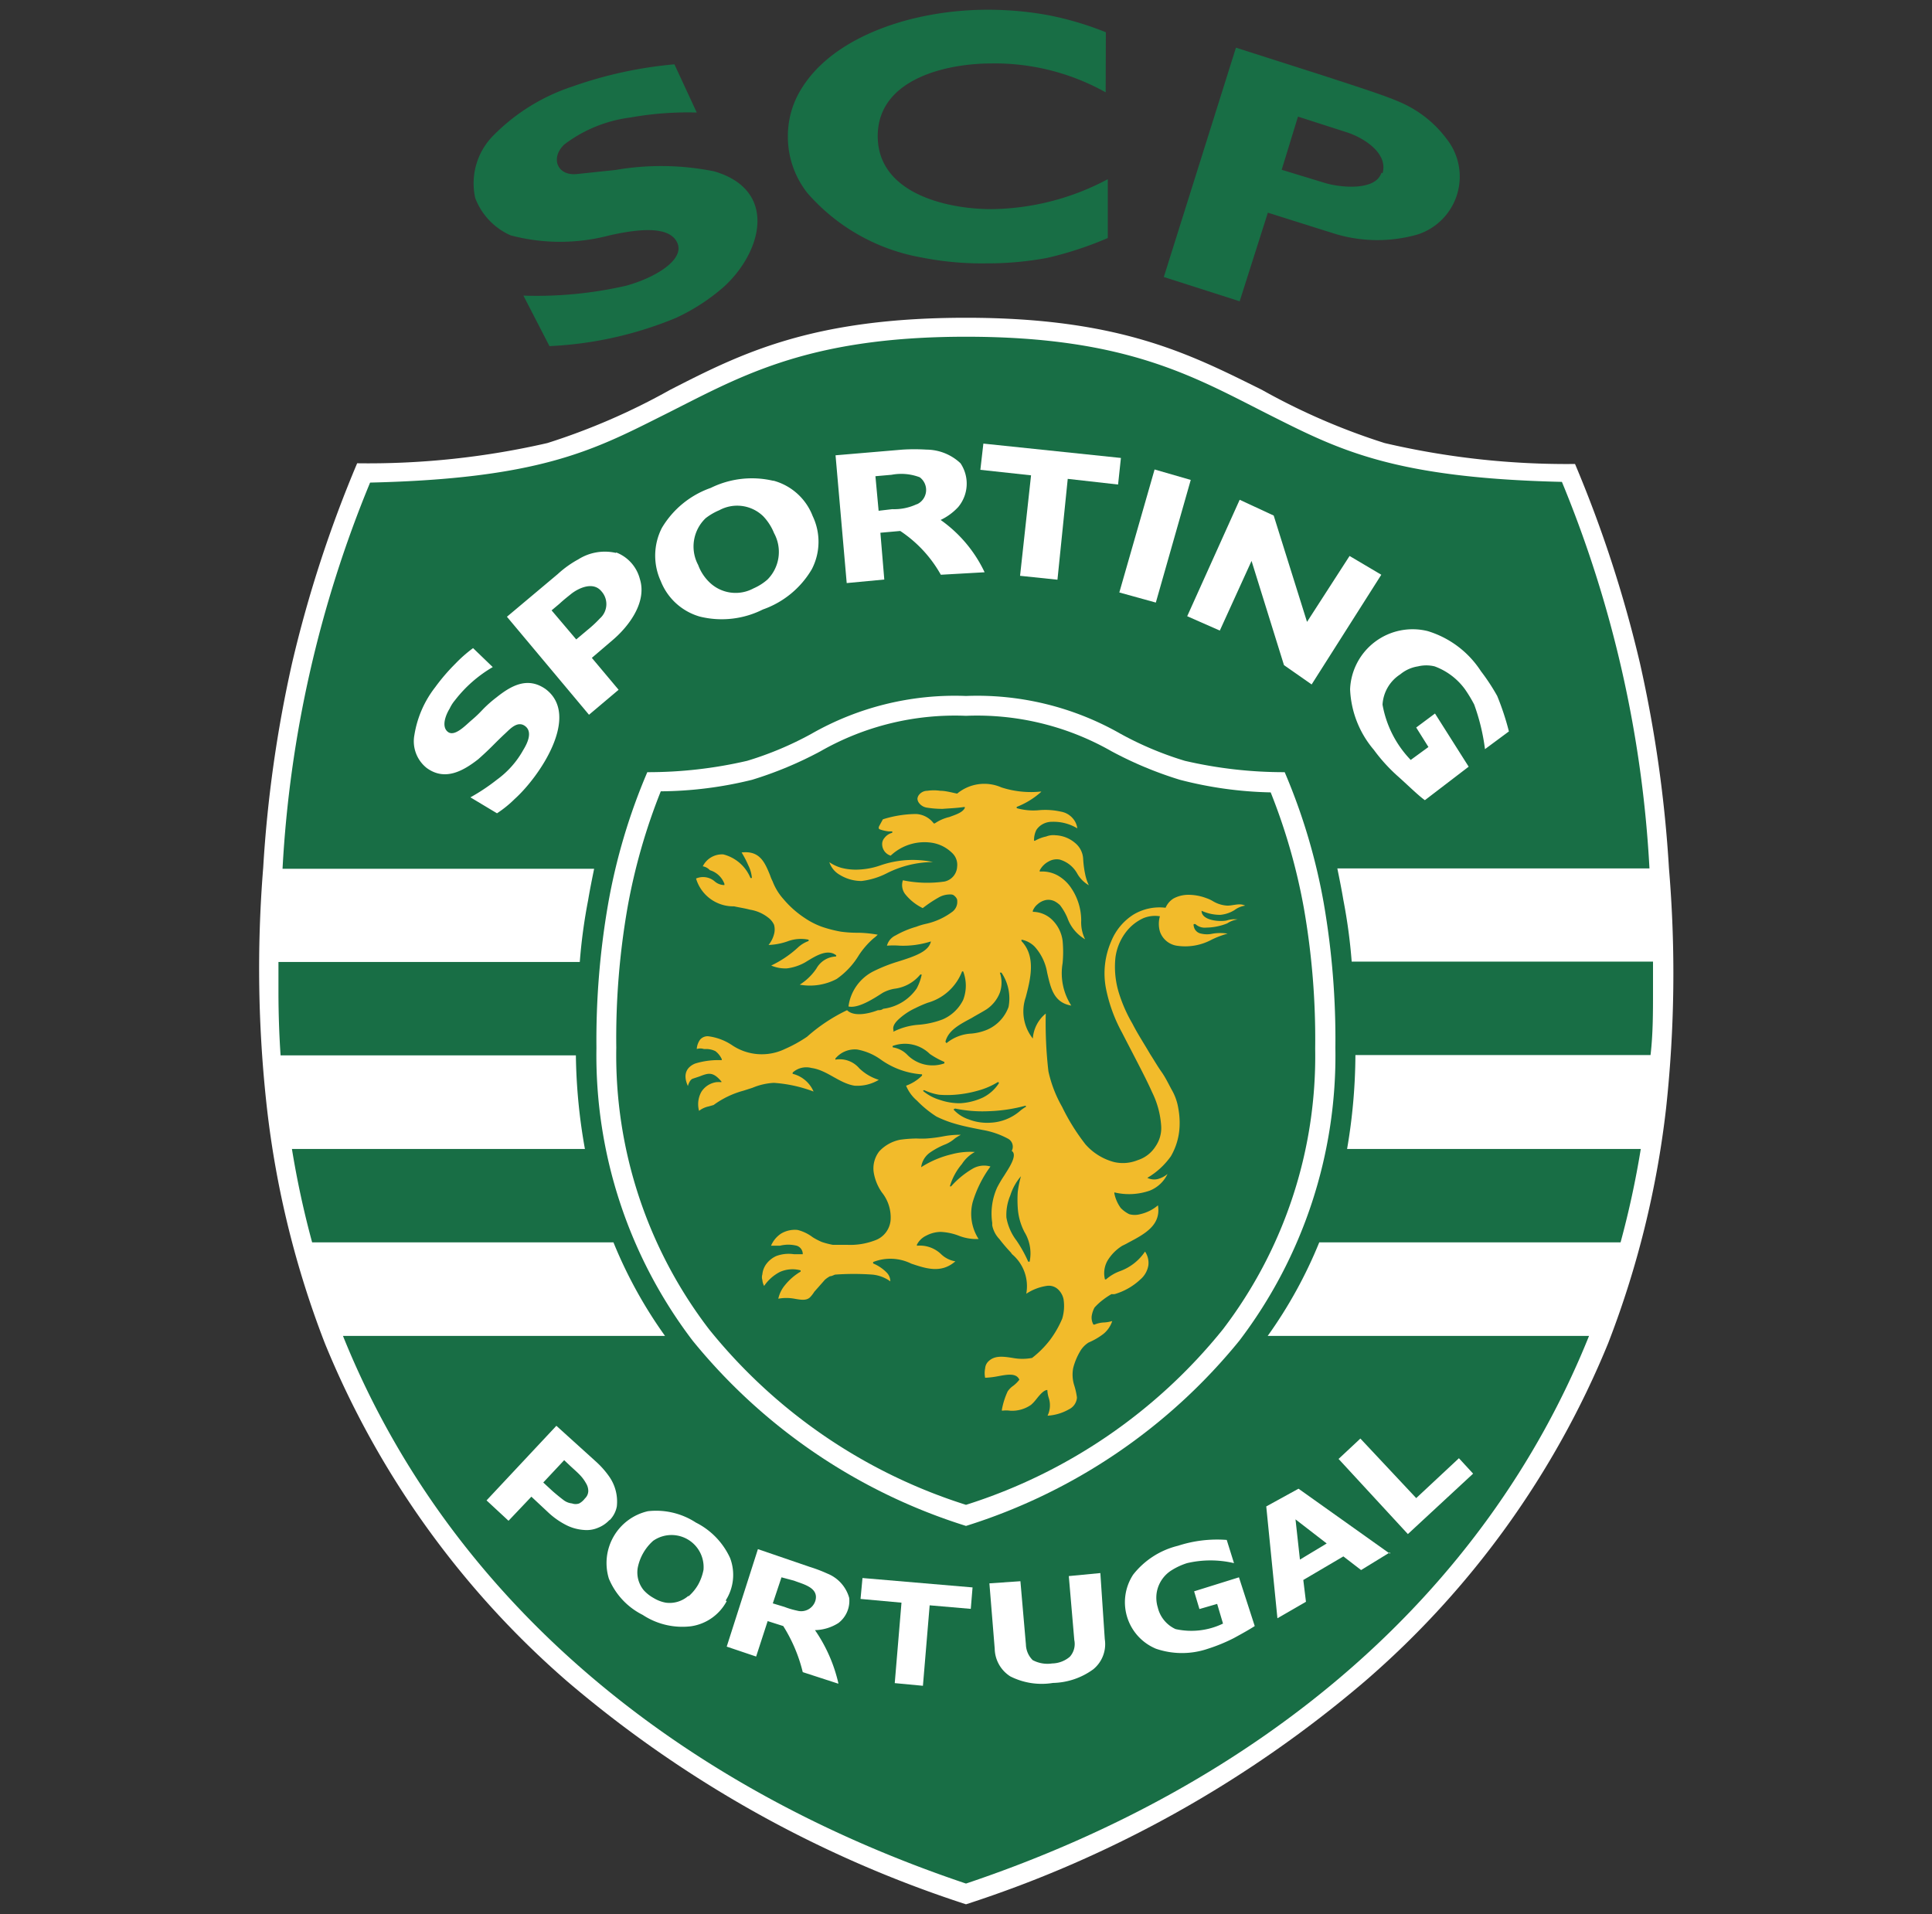
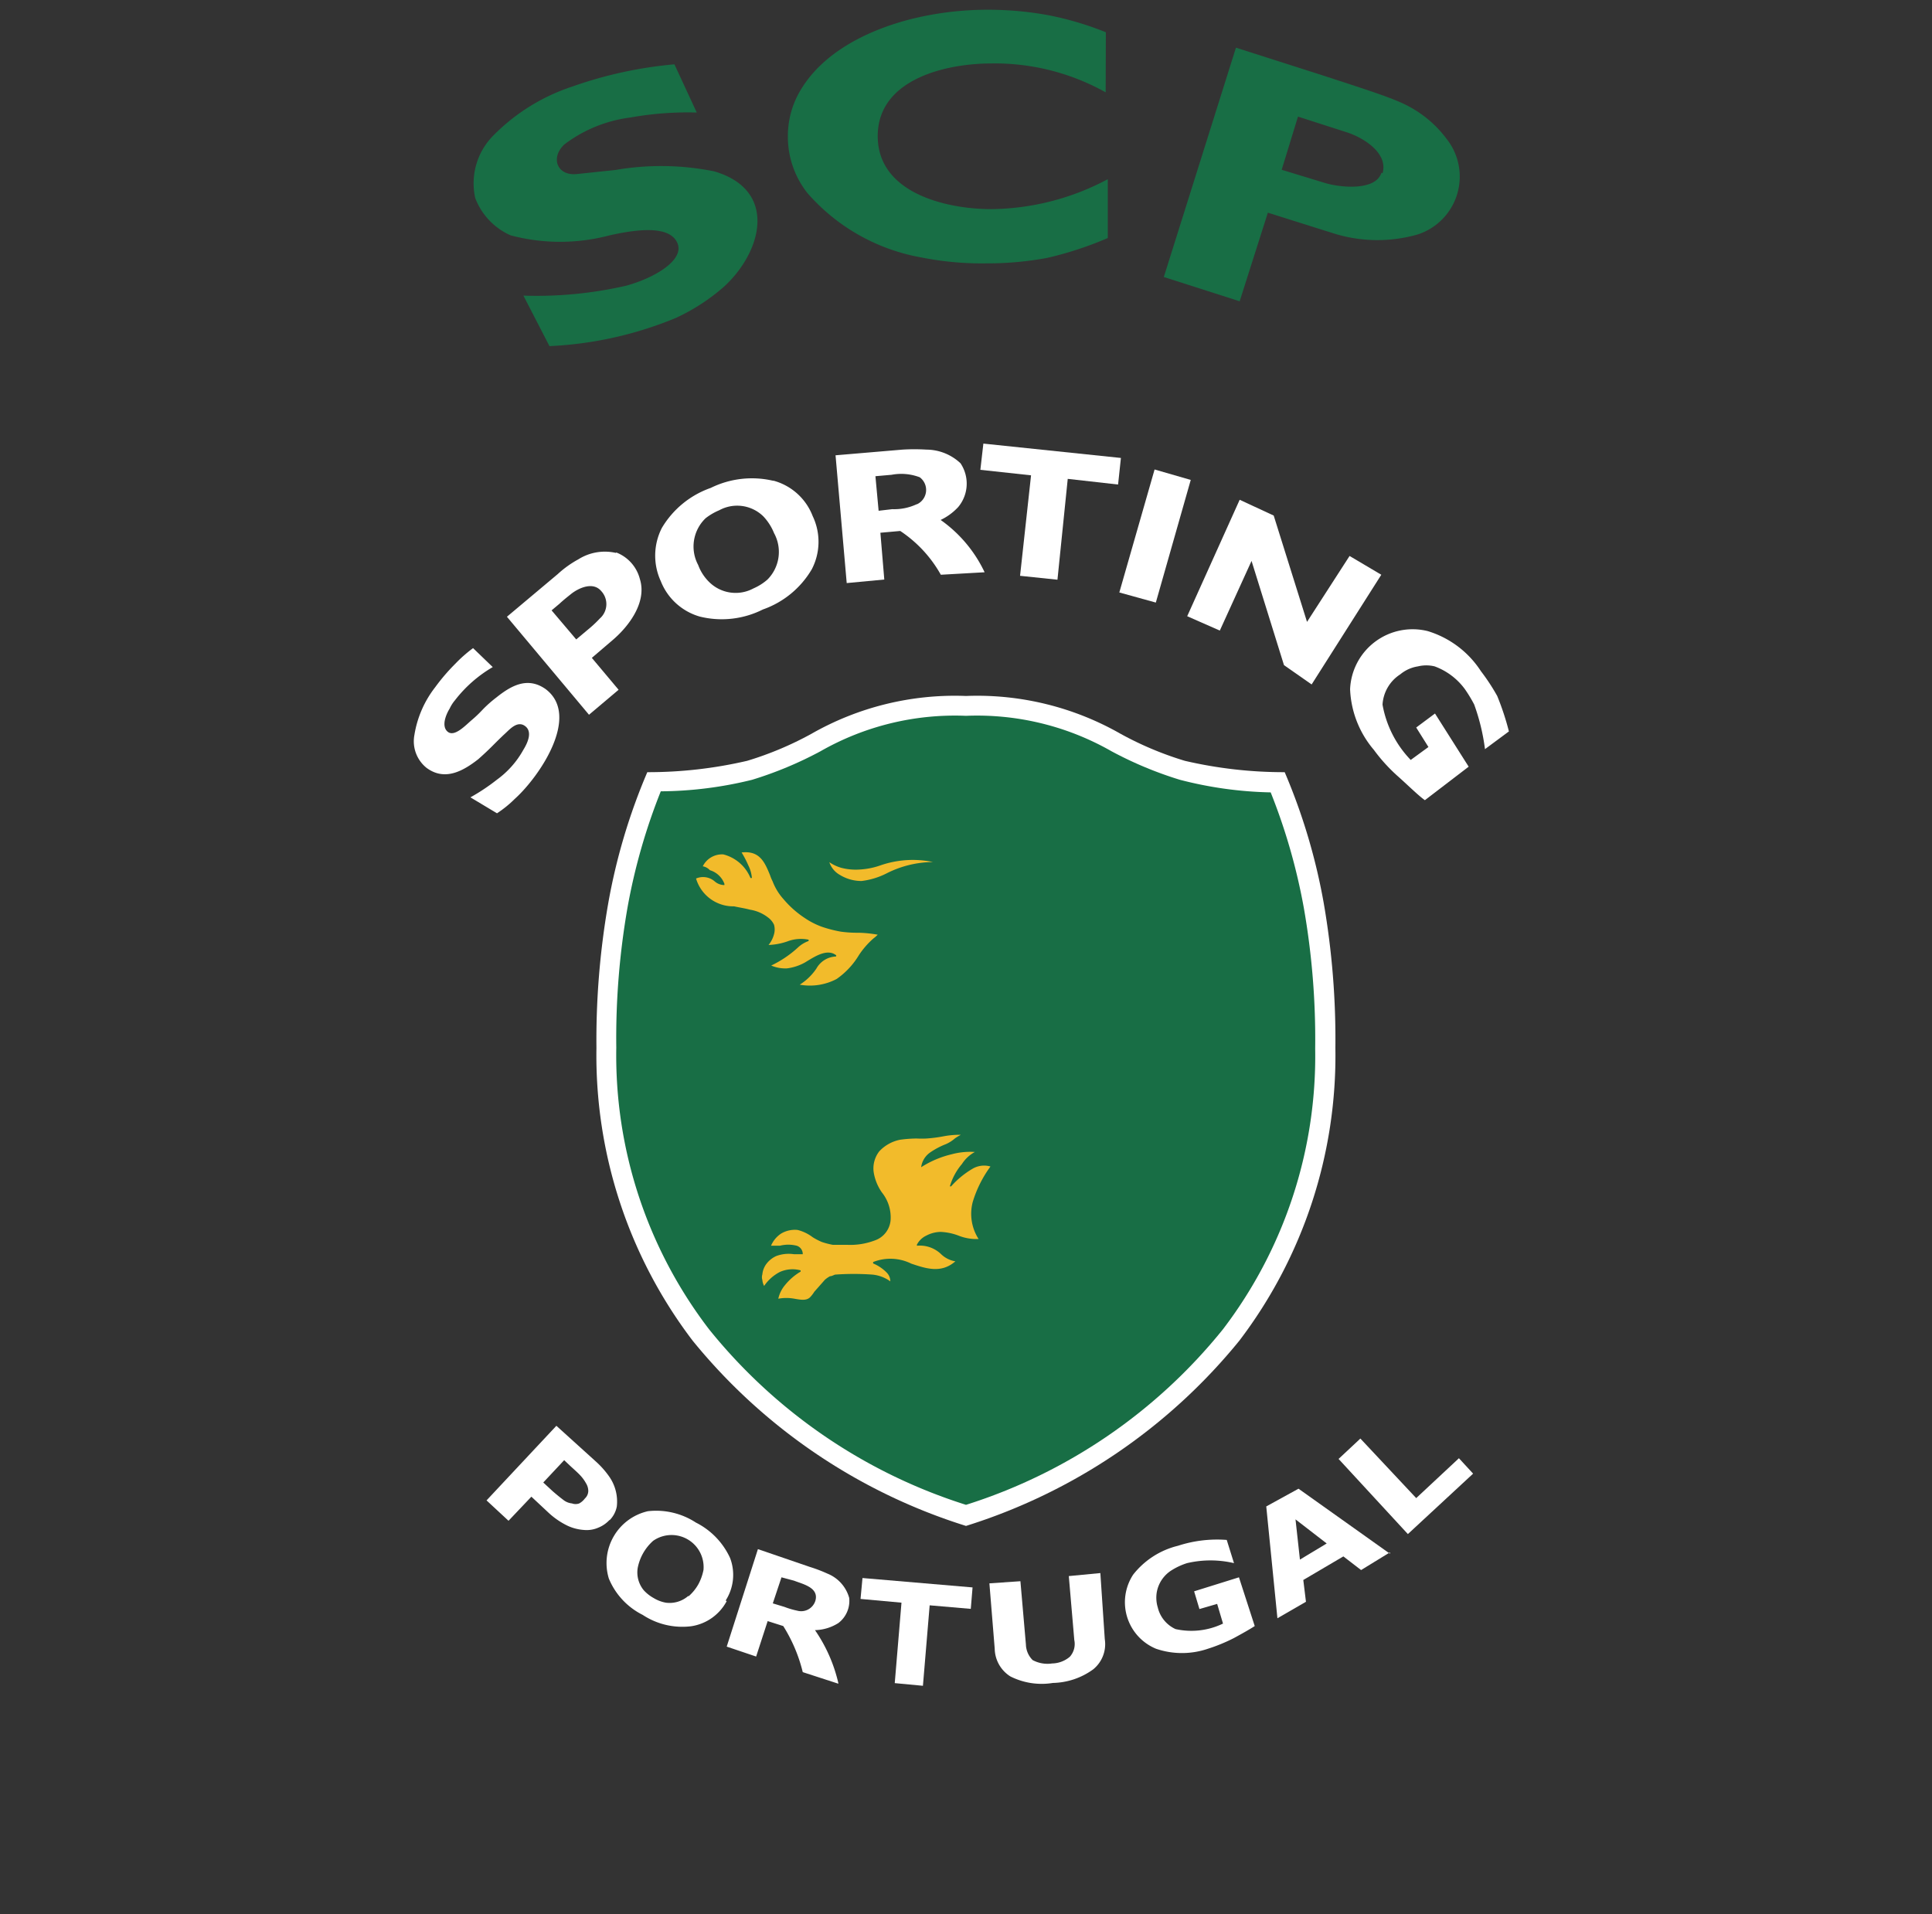
<svg xmlns="http://www.w3.org/2000/svg" id="Layer_1" data-name="Layer 1" viewBox="0 0 109 108">
  <rect x="0" y="0" width="109" height="108" fill="#333333" stroke="none" />
  <defs>
    <style>.cls-1{fill:#fff;}.cls-2{fill:#186e45;}.cls-3{fill:#f2bb2b;}</style>
  </defs>
-   <path class="cls-1" d="M32,94.87A50.56,50.56,0,0,1,18.33,75.8h0a53.41,53.41,0,0,1-3.27-13.28,70.62,70.62,0,0,1-.21-13.57h0a72.09,72.09,0,0,1,1.63-11.54,70,70,0,0,1,3.67-11.27A45.17,45.17,0,0,0,30.88,25,37,37,0,0,0,37.8,22c4-2.05,8-4.07,16.7-4.07S67.17,20,71.2,22A37,37,0,0,0,78.12,25a45.17,45.17,0,0,0,10.74,1.18,70,70,0,0,1,3.67,11.27A72.09,72.09,0,0,1,94.16,49h0A70.62,70.62,0,0,1,94,62.51a53.41,53.41,0,0,1-3.27,13.28h0A50.39,50.39,0,0,1,77,94.87,65.83,65.83,0,0,1,54.5,107.45,66,66,0,0,1,32,94.87Z" />
-   <path class="cls-2" d="M54.5,106.28c-16.66-5.6-29.27-16.3-35.15-30.9H37.52a25.6,25.6,0,0,1-2.91-5.28h-17a51.77,51.77,0,0,1-1.14-5.27H33a31.94,31.94,0,0,1-.51-5.28H15.83c-.08-1.18-.12-2.4-.12-3.62,0-.56,0-1.12,0-1.65h17a30.66,30.66,0,0,1,.47-3.48c.1-.6.22-1.19.34-1.78H15.94a66.37,66.37,0,0,1,4.94-21.79c9.43-.22,12.52-1.78,16.34-3.7C41.55,21.38,45.28,19,54.5,19s13,2.34,17.28,4.49c3.82,1.92,6.91,3.48,16.34,3.7A66.37,66.37,0,0,1,93.06,49H75.45c.12.59.24,1.18.34,1.78a30.66,30.66,0,0,1,.47,3.48h17c0,.53,0,1.09,0,1.65,0,1.22,0,2.44-.14,3.62H76.47A31.94,31.94,0,0,1,76,64.83H92.57a51.77,51.77,0,0,1-1.14,5.27h-17a25.6,25.6,0,0,1-2.91,5.28H89.65C83.77,90,71.16,100.68,54.5,106.28Z" />
  <path class="cls-1" d="M39.08,75.65a26.58,26.58,0,0,1-5.43-16.52A44.9,44.9,0,0,1,34.31,51a33.79,33.79,0,0,1,2.21-7.43,24.68,24.68,0,0,0,5.63-.64,18.77,18.77,0,0,0,3.62-1.52,16.31,16.31,0,0,1,8.73-2.14,16.31,16.31,0,0,1,8.73,2.14,18.77,18.77,0,0,0,3.62,1.52,24.68,24.68,0,0,0,5.63.64A33.79,33.79,0,0,1,74.69,51a45,45,0,0,1,.65,8.13,26.57,26.57,0,0,1-5.42,16.52A32.3,32.3,0,0,1,54.5,86.1,32.3,32.3,0,0,1,39.08,75.65Z" />
  <path class="cls-2" d="M54.5,84.91A30.33,30.33,0,0,0,69,75a25.41,25.41,0,0,0,5.2-15.83,42.85,42.85,0,0,0-.64-7.94,33.71,33.71,0,0,0-1.87-6.52A22,22,0,0,1,66.57,44a21.28,21.28,0,0,1-3.86-1.61,15.29,15.29,0,0,0-8.21-2,15.29,15.29,0,0,0-8.21,2A21.28,21.28,0,0,1,42.43,44a22,22,0,0,1-5.15.65,33.71,33.71,0,0,0-1.87,6.52,42.85,42.85,0,0,0-.64,7.94A25.41,25.41,0,0,0,40,75,30.33,30.33,0,0,0,54.5,84.91Z" />
  <path class="cls-1" d="M30.78,38.88c2,1.5-.34,4.94-1.74,6.2a6.31,6.31,0,0,1-1,.81l-1.5-.9a11.17,11.17,0,0,0,1.5-1,5.17,5.17,0,0,0,1.48-1.67c.21-.34.55-1,.12-1.34s-.86.15-1.12.39-.51.49-.77.75-.51.49-.77.72c-.87.68-1.89,1.24-2.91.49a1.92,1.92,0,0,1-.69-1.86,5.9,5.9,0,0,1,1.17-2.69,11.11,11.11,0,0,1,1.14-1.33,7.74,7.74,0,0,1,1-.88l1.11,1.07a7.4,7.4,0,0,0-2.13,1.87,2.09,2.09,0,0,0-.3.47c-.2.32-.49,1-.11,1.31s1-.36,1.33-.64.48-.44.68-.65a6.87,6.87,0,0,1,.74-.65C28.87,38.66,29.78,38.18,30.78,38.88Z" />
  <path class="cls-1" d="M34.76,31.2a2.8,2.8,0,0,0-2.13.36,5.81,5.81,0,0,0-1.16.83L28.6,34.8l4.63,5.53,1.67-1.41-1.51-1.8,1.17-1c.93-.79,1.95-2.15,1.54-3.45a2.19,2.19,0,0,0-1.34-1.5Zm-.92,3.7a6.77,6.77,0,0,1-.7.65l-.63.53-1.39-1.64.44-.37c.28-.26.52-.44.69-.58.45-.34,1.22-.67,1.67-.14A1.08,1.08,0,0,1,33.84,34.9Z" />
  <path class="cls-1" d="M43.63,27.13a5.25,5.25,0,0,0-3.53.4,5.21,5.21,0,0,0-2.76,2.26,3.44,3.44,0,0,0-.06,3,3.36,3.36,0,0,0,2.2,2,5.16,5.16,0,0,0,3.56-.4,5.19,5.19,0,0,0,2.76-2.27,3.36,3.36,0,0,0,.05-3,3.29,3.29,0,0,0-2.22-2ZM43.3,32.7a3,3,0,0,1-.79.5A2.12,2.12,0,0,1,40,32.83a2.6,2.6,0,0,1-.61-.95,2.21,2.21,0,0,1,.42-2.64,3.36,3.36,0,0,1,.77-.45,2.11,2.11,0,0,1,2.48.34,3,3,0,0,1,.61.95A2.21,2.21,0,0,1,43.3,32.7Z" />
  <path class="cls-1" d="M53,29.37a3.24,3.24,0,0,0,1.06-.76,2.06,2.06,0,0,0,.13-2.47,2.82,2.82,0,0,0-1.92-.77,10.89,10.89,0,0,0-1.36,0l-3.77.32.63,7.21,2.12-.2-.22-2.64,1.12-.1a7.15,7.15,0,0,1,2.29,2.47l2.47-.14a7.56,7.56,0,0,0-2.55-3Zm-1.28-.92a3,3,0,0,1-1.38.28l-.77.09-.18-1.95.91-.08a2.93,2.93,0,0,1,1.59.14A.89.89,0,0,1,51.74,28.45Z" />
  <polygon class="cls-1" points="63.24 25.84 55.48 25.03 55.31 26.51 58.17 26.82 57.55 32.49 59.66 32.71 60.24 27.02 63.08 27.34 63.24 25.84" />
  <polygon class="cls-1" points="67.18 27.08 65.14 26.49 63.15 33.43 65.21 34 67.18 27.08" />
  <polygon class="cls-1" points="77.93 32.43 76.14 31.37 73.74 35.09 71.86 29.09 69.94 28.2 66.98 34.77 68.82 35.58 70.61 31.65 72.44 37.53 74 38.62 77.93 32.43" />
  <path class="cls-1" d="M82.86,43.26l-1.9-3-1.06.79.69,1.1-1,.73A6,6,0,0,1,78,39.76a2.18,2.18,0,0,1,1-1.71,2.05,2.05,0,0,1,1-.45,2,2,0,0,1,.94,0,3.7,3.7,0,0,1,1.71,1.29,7.87,7.87,0,0,1,.52.86,11.63,11.63,0,0,1,.61,2.52l1.35-1a15,15,0,0,0-.66-2,11.6,11.6,0,0,0-.92-1.4,5.47,5.47,0,0,0-3-2.26,3.53,3.53,0,0,0-4.38,3.28,5.62,5.62,0,0,0,1.34,3.42,9.57,9.57,0,0,0,1.32,1.46c.5.44,1.21,1.14,1.56,1.38Z" />
  <path class="cls-1" d="M34.39,85.76a1.75,1.75,0,0,1-.64.44,1.63,1.63,0,0,1-.77.13,2.62,2.62,0,0,1-1-.26,4.39,4.39,0,0,1-1.08-.76l-.92-.86-1.29,1.36-1.24-1.15,3.94-4.21,2.21,2a5,5,0,0,1,.76.85A2.46,2.46,0,0,1,34.8,85a1.49,1.49,0,0,1-.41.78ZM33,84.55a.59.59,0,0,0,.19-.42.84.84,0,0,0-.13-.44,2.18,2.18,0,0,0-.33-.45c-.12-.13-.3-.29-.53-.5l-.37-.35-1.18,1.26.53.49c.23.2.44.37.6.49a.93.93,0,0,0,.49.2.59.59,0,0,0,.41,0A1,1,0,0,0,33,84.55Z" />
  <path class="cls-1" d="M41,90.34A2.72,2.72,0,0,1,39,91.76a4.06,4.06,0,0,1-2.74-.64,4,4,0,0,1-1.91-2.05,3,3,0,0,1,2.2-3.8,4.1,4.1,0,0,1,2.71.64,4.19,4.19,0,0,1,1.93,2,2.68,2.68,0,0,1-.25,2.4Zm-2.14-.28a2.57,2.57,0,0,0,.53-.65,2.81,2.81,0,0,0,.3-.83,1.81,1.81,0,0,0-2.84-1.64,2.75,2.75,0,0,0-.87,1.52,1.58,1.58,0,0,0,.34,1.27,2.18,2.18,0,0,0,.56.44,2,2,0,0,0,.68.26A1.6,1.6,0,0,0,38.82,90.06Z" />
  <path class="cls-1" d="M47.29,95l-2-.65a8.78,8.78,0,0,0-1.1-2.6l-.88-.28-.65,2L41,92.91l1.76-5.5,2.92,1a8.43,8.43,0,0,1,1,.38,2.08,2.08,0,0,1,1.23,1.37,1.57,1.57,0,0,1-.61,1.42,2.57,2.57,0,0,1-1.32.4,8.67,8.67,0,0,1,1.32,3ZM46,90.33c.22-.75-.69-.94-1.2-1.14L44.09,89l-.49,1.47.66.2a4.49,4.49,0,0,0,.71.21A.84.84,0,0,0,46,90.33Z" />
  <polygon class="cls-1" points="54.87 89.57 48.66 89.04 48.55 90.22 50.86 90.43 50.48 94.97 52.07 95.12 52.45 90.58 54.77 90.78 54.87 89.57" />
  <path class="cls-1" d="M62.08,88.76l-1.78.17.31,3.61a1.08,1.08,0,0,1-.25.94,1.58,1.58,0,0,1-1,.38,1.77,1.77,0,0,1-1.1-.19,1.29,1.29,0,0,1-.38-.88l-.31-3.57-1.75.12.3,3.69A1.89,1.89,0,0,0,57,94.59a3.92,3.92,0,0,0,2.4.37,4,4,0,0,0,2.28-.77,1.83,1.83,0,0,0,.65-1.7Z" />
  <path class="cls-1" d="M69.9,89l-2.53.79.3,1,1-.29L69,91.61a4.1,4.1,0,0,1-2.68.31,1.8,1.8,0,0,1-1-1.22,1.88,1.88,0,0,1-.06-.84,1.84,1.84,0,0,1,.86-1.27,3.74,3.74,0,0,1,.85-.39,5.79,5.79,0,0,1,2.65,0l-.41-1.31a7.13,7.13,0,0,0-2.75.33,4.59,4.59,0,0,0-2.53,1.63,2.84,2.84,0,0,0,1.29,4.18,4.53,4.53,0,0,0,2.93,0,9.56,9.56,0,0,0,1.46-.6c.46-.25.89-.49,1.18-.68Z" />
  <path class="cls-1" d="M78.42,87.59l-1.63,1-1-.77-2.26,1.33.15,1.23-1.61.93L71.44,85l1.82-1,5.16,3.67Zm-3.57-.5-1.76-1.36L73.34,88Z" />
  <polygon class="cls-1" points="82.31 82.28 79.9 84.53 76.75 81.17 75.52 82.32 79.43 86.56 83.11 83.15 82.31 82.28" />
  <path class="cls-2" d="M29.53,16.68a22.52,22.52,0,0,0,5.8-.56c1.67-.46,3.29-1.47,2.89-2.4s-1.95-.86-3.83-.44a10.87,10.87,0,0,1-5.58,0,3.76,3.76,0,0,1-2-2.11,3.83,3.83,0,0,1,1.08-3.58A11.12,11.12,0,0,1,32.3,4.88a23.37,23.37,0,0,1,5.75-1.25l1.26,2.72a18.18,18.18,0,0,0-3.74.28,7.78,7.78,0,0,0-3.73,1.52c-.8.75-.41,1.79.71,1.67l2.18-.23a15.11,15.11,0,0,1,5.57.08c3.6,1.06,2.71,4.54.53,6.52a11.28,11.28,0,0,1-2.7,1.75A21.13,21.13,0,0,1,31,19.53Z" />
  <path class="cls-2" d="M62.39,1.82A17.79,17.79,0,0,0,59.21.87,18.79,18.79,0,0,0,55.72.55a17.79,17.79,0,0,0-4.37.54c-2.29.59-4.77,1.77-6.08,3.83a5.05,5.05,0,0,0-.82,2.8,5.13,5.13,0,0,0,1.1,3.17A11.1,11.1,0,0,0,52,14.53a17.36,17.36,0,0,0,3.64.33,18.37,18.37,0,0,0,3.45-.31,20,20,0,0,0,3.41-1.12l0-3.32a14.23,14.23,0,0,1-6.57,1.69c-2.5,0-6.41-.88-6.41-4.12s3.9-4.1,6.41-4.1a12.81,12.81,0,0,1,6.45,1.63Z" />
  <path class="cls-2" d="M69.94,17l1.59-5,3.65,1.15a8.25,8.25,0,0,0,4.8.08,3.43,3.43,0,0,0,1.63-5.4,6.43,6.43,0,0,0-2.35-1.94c-.92-.45-2.71-1-4.34-1.54L69.73,2.69,65.66,15.63,69.94,17Zm8-7.26c-.33,1.07-2.4.83-3.2.58l-2.43-.74.92-3L76,7.47C76.94,7.78,78.33,8.64,78,9.78Z" />
-   <path class="cls-3" d="M58.72,44.7a4.56,4.56,0,0,1-1.36.83s0,.07,0,.07a3.44,3.44,0,0,0,1.2.12,4.08,4.08,0,0,1,1.31.08,1.13,1.13,0,0,1,.65.37,1.06,1.06,0,0,1,.26.57,2.58,2.58,0,0,0-1.42-.37,1.07,1.07,0,0,0-.51.12,1,1,0,0,0-.38.34,1.25,1.25,0,0,0-.13.61s0,0,.05,0a2.14,2.14,0,0,1,.63-.24,1.11,1.11,0,0,1,.54-.07,1.81,1.81,0,0,1,1.09.43,1.24,1.24,0,0,1,.46.9,5.63,5.63,0,0,0,.11.85,2.67,2.67,0,0,0,.21.64,1.76,1.76,0,0,1-.65-.65,1.65,1.65,0,0,0-1-.8.92.92,0,0,0-.62.11,1.2,1.2,0,0,0-.5.5s0,.07,0,.07a1.81,1.81,0,0,1,1,.21,2.24,2.24,0,0,1,.79.74A3.27,3.27,0,0,1,61,51.94,2.15,2.15,0,0,0,61.22,53a2.28,2.28,0,0,1-1-1.21,3.25,3.25,0,0,0-.42-.72,1.46,1.46,0,0,0-.27-.2.8.8,0,0,0-.5-.09,1,1,0,0,0-.5.25.88.88,0,0,0-.26.36s0,.06,0,.06a1.58,1.58,0,0,1,1.11.47,2,2,0,0,1,.57,1.16,6.65,6.65,0,0,1,0,1.27,3.37,3.37,0,0,0,.49,2.39c-1-.17-1.16-1-1.36-1.85a2.89,2.89,0,0,0-.71-1.48,1.41,1.41,0,0,0-.74-.39s0,0,0,.08c.83.87.51,2.14.24,3.17a2.46,2.46,0,0,0,.4,2.33s0,0,0,0A2,2,0,0,1,59,57.19a23.65,23.65,0,0,0,.15,3.26,7.08,7.08,0,0,0,.77,2,11.84,11.84,0,0,0,1.32,2.12,3.26,3.26,0,0,0,1.62,1,2.21,2.21,0,0,0,1.33-.11,1.85,1.85,0,0,0,1-.77,1.82,1.82,0,0,0,.32-1.18A5,5,0,0,0,65,61.63c-.32-.73-.85-1.72-1.7-3.37a8.69,8.69,0,0,1-.91-2.52,4.51,4.51,0,0,1,.3-2.62,3.22,3.22,0,0,1,1.25-1.51,2.86,2.86,0,0,1,1.82-.39l0,0a1.14,1.14,0,0,1,.46-.53,1.79,1.79,0,0,1,.76-.2,2.85,2.85,0,0,1,1.06.18,1.92,1.92,0,0,1,.41.19,1.75,1.75,0,0,0,.8.24c.34,0,.69-.16,1,0a1.33,1.33,0,0,0-.6.25,1.84,1.84,0,0,1-.8.27,2.5,2.5,0,0,1-1.06-.23s0,0,0,0v0c0,.55,1,.63,1.41.55a1.42,1.42,0,0,1,.62-.06,1.39,1.39,0,0,0-.58.22,3.25,3.25,0,0,1-1.19.24.78.78,0,0,1-.61-.2s-.09,0-.09,0a.18.18,0,0,0,0,.12.51.51,0,0,0,.42.42,1.42,1.42,0,0,0,.65,0,2.63,2.63,0,0,1,.84,0,5.14,5.14,0,0,0-.88.33,3.15,3.15,0,0,1-2,.35,1.2,1.2,0,0,1-.94-.8,1.57,1.57,0,0,1,0-.86,0,0,0,0,0,0,0,1.75,1.75,0,0,0-.94.11,2.62,2.62,0,0,0-.85.63,3,3,0,0,0-.72,1.6,5,5,0,0,0,.2,2,8.3,8.3,0,0,0,.76,1.72c.3.59.67,1.15,1,1.72.22.34.42.69.64,1s.38.65.57,1a3.07,3.07,0,0,1,.38,1.07,4.48,4.48,0,0,1,.07,1,3.65,3.65,0,0,1-.49,1.69,4.27,4.27,0,0,1-1.33,1.22s0,0,0,0a.88.88,0,0,0,.58.07,1.43,1.43,0,0,0,.56-.29,1.88,1.88,0,0,1-1,.94,3.54,3.54,0,0,1-2,.1s0,0,0,.06a2.1,2.1,0,0,0,.36.82,1.75,1.75,0,0,0,.48.35,1.17,1.17,0,0,0,.62,0,2.34,2.34,0,0,0,1-.5c.18,1.12-.73,1.61-1.68,2.11a3.53,3.53,0,0,1-.33.17,2.53,2.53,0,0,0-.84.85,1.43,1.43,0,0,0-.14,1.05s0,0,.06,0a2.49,2.49,0,0,1,.8-.47,2.89,2.89,0,0,0,1.4-1.1,1.14,1.14,0,0,1,.19.77,1.33,1.33,0,0,1-.45.8,3.59,3.59,0,0,1-1.45.83,1,1,0,0,1-.18,0,4,4,0,0,0-.48.32,3.39,3.39,0,0,0-.48.44l0,0a1.48,1.48,0,0,0-.16.49.79.79,0,0,0,.1.47h.06a1.54,1.54,0,0,1,.54-.12,2,2,0,0,0,.46-.08,1.55,1.55,0,0,1-.49.72,3.79,3.79,0,0,1-.84.49,1.43,1.43,0,0,0-.5.53,3.62,3.62,0,0,0-.37.9,2,2,0,0,0,.06,1,3.93,3.93,0,0,1,.15.68.8.8,0,0,1-.45.66,2.76,2.76,0,0,1-1.21.36,1.34,1.34,0,0,0,.07-1,1.63,1.63,0,0,1-.08-.45.08.08,0,0,0,0,0c-.19,0-.4.24-.6.49s-.2.23-.31.34a1.86,1.86,0,0,1-1.18.34,1.75,1.75,0,0,0-.47,0,.2.2,0,0,1,0-.09,4.26,4.26,0,0,1,.32-1,1.21,1.21,0,0,1,.32-.32,1.82,1.82,0,0,0,.34-.34s0,0,0,0c-.17-.4-.7-.29-1.24-.19a4.57,4.57,0,0,1-.69.08,1.32,1.32,0,0,1,0-.53.61.61,0,0,1,.16-.37c.36-.38.86-.3,1.39-.22a2.91,2.91,0,0,0,1.1,0,5.57,5.57,0,0,0,1-1,5.68,5.68,0,0,0,.7-1.22A2.5,2.5,0,0,0,60,73.29a1.06,1.06,0,0,0-.32-.55v0a.76.76,0,0,0-.58-.19,2.85,2.85,0,0,0-1.2.45,2.36,2.36,0,0,0-.81-2.24.59.59,0,0,0-.08-.11,9.4,9.4,0,0,1-.63-.74,1.54,1.54,0,0,1-.4-.77V69a3.57,3.57,0,0,1,.28-2,7,7,0,0,1,.41-.69c.15-.26.79-1.13.41-1.37a.51.51,0,0,0-.23-.7,4.66,4.66,0,0,0-1.4-.48c-.67-.13-1.1-.22-1.52-.34A6.32,6.32,0,0,1,52.83,63a6.11,6.11,0,0,1-1.1-.9,2.21,2.21,0,0,1-.61-.84,2.44,2.44,0,0,0,.9-.57s0-.07,0-.07a4.5,4.5,0,0,1-2.35-.85,3.28,3.28,0,0,0-1.3-.55,1.42,1.42,0,0,0-1.24.51s0,.06,0,.06a1.45,1.45,0,0,1,1.35.49,2.77,2.77,0,0,0,1.1.65,2.35,2.35,0,0,1-1.37.33c-.87-.14-1.55-.88-2.43-1a1.14,1.14,0,0,0-1.06.26,0,0,0,0,0,0,.07,1.74,1.74,0,0,1,1.18,1,7.81,7.81,0,0,0-2.24-.49,3.6,3.6,0,0,0-1.21.28l-.5.16a5.1,5.1,0,0,0-1.69.81l-.28.08a1.3,1.3,0,0,0-.54.25,1.42,1.42,0,0,1,.14-1.09,1.21,1.21,0,0,1,.84-.53,2,2,0,0,1,.26,0s.06,0,0-.06c-.47-.55-.73-.45-1.22-.26l-.39.13c-.14.06-.23.29-.26.41-.33-.73,0-1.1.41-1.27a4.46,4.46,0,0,1,1.5-.19s0,0,0-.06a1.17,1.17,0,0,0-.36-.45,1.19,1.19,0,0,0-.53-.12s-.08,0-.12,0a.67.67,0,0,0-.4,0,1,1,0,0,1,.19-.53.56.56,0,0,1,.45-.19,3.12,3.12,0,0,1,1.33.49,3,3,0,0,0,3,.23,7.7,7.7,0,0,0,1.25-.69A9.61,9.61,0,0,1,47.79,57c.4.4,1.28.18,1.74,0,.1,0,.2,0,.3-.08a2.69,2.69,0,0,0,1.89-1.15A2.94,2.94,0,0,0,52,55a.07.07,0,0,0-.09,0,2.23,2.23,0,0,1-1.45.79,2.08,2.08,0,0,0-.66.23c-.44.28-1.36.9-1.93.77a2.6,2.6,0,0,1,1.44-2,8.92,8.92,0,0,1,1.31-.52c1-.31,1.78-.58,1.9-1.15,0,0,0-.06,0,0a5.18,5.18,0,0,1-1.75.24,4.65,4.65,0,0,0-.73,0,.89.89,0,0,1,.49-.58,5.28,5.28,0,0,1,1.17-.49,3.67,3.67,0,0,1,.53-.16,3.89,3.89,0,0,0,1.52-.7A.71.71,0,0,0,54,51a1,1,0,0,0,0-.24.43.43,0,0,0-.13-.19.29.29,0,0,0-.23-.1,1.28,1.28,0,0,0-.7.18,7.11,7.11,0,0,0-.88.59,2.86,2.86,0,0,1-1-.8.84.84,0,0,1-.12-.77,6.8,6.8,0,0,0,2.35.07A.9.9,0,0,0,54,48.9a.91.91,0,0,0-.26-.75,2.19,2.19,0,0,0-.51-.38,2.11,2.11,0,0,0-.67-.22,2.78,2.78,0,0,0-2.31.73.68.68,0,0,1-.48-.67.52.52,0,0,1,.13-.33.8.8,0,0,1,.44-.29s0-.08,0-.08h-.21a2.12,2.12,0,0,1-.51-.12q-.09-.06,0-.21l.19-.35a6.36,6.36,0,0,1,1.87-.3,1.33,1.33,0,0,1,1,.53h.06a2.44,2.44,0,0,1,.82-.36c.38-.14.73-.25.87-.5a0,0,0,0,0,0-.07c-.47.07-.88.08-1.24.11a5.39,5.39,0,0,1-.9-.07.68.68,0,0,1-.46-.29.44.44,0,0,1-.07-.21.42.42,0,0,1,.08-.21.6.6,0,0,1,.48-.24,2.53,2.53,0,0,1,.73,0c.29,0,.61.09.95.16h0a2.4,2.4,0,0,1,2.5-.35,5.41,5.41,0,0,0,2.25.23Z" />
  <path class="cls-3" d="M39.65,48.88a.72.72,0,0,1,.4.22,1.26,1.26,0,0,1,.82.77s0,.07,0,.07a.84.84,0,0,1-.54-.2,1,1,0,0,0-1.06-.17,2.19,2.19,0,0,0,2.15,1.57c.25.06.56.1.9.19a2.21,2.21,0,0,1,1,.43,1.07,1.07,0,0,1,.35.42,1,1,0,0,1,0,.53,1.6,1.6,0,0,1-.31.61,3.67,3.67,0,0,0,1.06-.2,2.15,2.15,0,0,1,1.19-.1.06.06,0,0,1,0,.08,1.75,1.75,0,0,0-.61.38,6.13,6.13,0,0,1-1.49,1,2,2,0,0,0,.9.16,2.8,2.8,0,0,0,1-.33l.18-.11c.39-.23,1.08-.68,1.57-.31a.05.05,0,0,1,0,.08,1.32,1.32,0,0,0-1.1.68,3.16,3.16,0,0,1-.94.91,3.23,3.23,0,0,0,2.08-.32,4.4,4.4,0,0,0,1.26-1.35,4.66,4.66,0,0,1,.82-.94,2,2,0,0,0,.24-.21,7,7,0,0,0-1.07-.11,6.78,6.78,0,0,1-1-.06,7.19,7.19,0,0,1-1.09-.28,4.38,4.38,0,0,1-.94-.48,5.58,5.58,0,0,1-1.22-1.08,3.2,3.2,0,0,1-.61-1,2.53,2.53,0,0,1-.15-.36c-.29-.7-.57-1.39-1.6-1.27a5.73,5.73,0,0,1,.38.73,1.92,1.92,0,0,1,.2.71,0,0,0,0,1-.08,0,2.26,2.26,0,0,0-1.53-1.33A1.21,1.21,0,0,0,39.65,48.88Z" />
  <path class="cls-3" d="M43.5,70.29c.08,0,.19,0,.29,0H44a1.94,1.94,0,0,1,.95,0,.49.49,0,0,1,.34.48s0,0,0,0h-.49a2,2,0,0,0-1,.1,1.43,1.43,0,0,0-.55.43,1.18,1.18,0,0,0-.24.61.52.52,0,0,0,0,.31.9.9,0,0,0,.1.34,2.41,2.41,0,0,1,.89-.79,1.74,1.74,0,0,1,1.17-.09s0,0,0,.07a3.26,3.26,0,0,0-.88.76,1.79,1.79,0,0,0-.38.77,2.5,2.5,0,0,1,.91,0c.35.06.66.12.87-.07a1.77,1.77,0,0,0,.25-.32l.6-.68a1.52,1.52,0,0,1,.29-.2c.09,0,.2-.06.28-.09a14.8,14.8,0,0,1,2.12,0,2.06,2.06,0,0,1,1,.38.7.7,0,0,0-.19-.48,2.29,2.29,0,0,0-.78-.53s0-.07,0-.08a2.65,2.65,0,0,1,2.15.09c.86.29,1.7.56,2.49-.13a1.51,1.51,0,0,1-.79-.39,1.73,1.73,0,0,0-1.38-.49s0,0,0-.06a1.14,1.14,0,0,1,.53-.51,1.78,1.78,0,0,1,.82-.21,3.24,3.24,0,0,1,1,.21,2.72,2.72,0,0,0,1.13.19,2.63,2.63,0,0,1-.33-2.09,6.62,6.62,0,0,1,1-2,1.28,1.28,0,0,0-1,.12,5,5,0,0,0-1.22,1s-.07,0-.07,0a3.41,3.41,0,0,1,.68-1.26A2,2,0,0,1,55,65a4,4,0,0,0-1.31.13,5.55,5.55,0,0,0-1.72.73s0,0,0,0a1.2,1.2,0,0,1,.49-.82,4.29,4.29,0,0,1,.9-.48,2,2,0,0,0,.52-.33,3.24,3.24,0,0,1,.33-.2,4.91,4.91,0,0,0-1,.09,8.1,8.1,0,0,1-.93.12,5.27,5.27,0,0,1-.56,0,7.3,7.3,0,0,0-.94.07,2.19,2.19,0,0,0-1.17.65,1.57,1.57,0,0,0-.32,1.17,2.73,2.73,0,0,0,.47,1.16,2.25,2.25,0,0,1,.49,1.48A1.33,1.33,0,0,1,49.33,70a3.88,3.88,0,0,1-1.52.24c-.29,0-.57,0-.82,0a4.58,4.58,0,0,1-.62-.16,3.63,3.63,0,0,1-.52-.27A2.36,2.36,0,0,0,45,69.4a1.51,1.51,0,0,0-.94.21A1.54,1.54,0,0,0,43.5,70.29Z" />
  <path class="cls-3" d="M46.79,48.65a1.29,1.29,0,0,0,.6.72,2.33,2.33,0,0,0,1.22.34A4.23,4.23,0,0,0,50,49.29a5.88,5.88,0,0,1,2.64-.65,5.58,5.58,0,0,0-3,.2,4.19,4.19,0,0,1-1.1.22,3.24,3.24,0,0,1-1.1-.1A2.39,2.39,0,0,1,46.79,48.65Z" />
  <path class="cls-2" d="M57.6,66.37s0,0,0,0a6,6,0,0,0-.18.88,6.63,6.63,0,0,0,0,.9,3.42,3.42,0,0,0,.38,1.37,2.31,2.31,0,0,1,.29,1.67s-.06,0-.08,0A7.29,7.29,0,0,0,57.35,70a3,3,0,0,1-.57-1.3A2.82,2.82,0,0,1,57,67.45,3.07,3.07,0,0,1,57.6,66.37Z" />
  <path class="cls-2" d="M53.81,62.62a2,2,0,0,0,.84.54,2.86,2.86,0,0,0,1.19.19,2.75,2.75,0,0,0,1.77-.72c.08-.05.16-.12.24-.16s0-.08,0-.08a9,9,0,0,1-2.09.31,7.55,7.55,0,0,1-1.87-.15S53.77,62.59,53.81,62.62Z" />
  <path class="cls-2" d="M52.08,61.56a2.64,2.64,0,0,0,.94.5,3.43,3.43,0,0,0,1.15.19,3.5,3.5,0,0,0,1.28-.32,2.29,2.29,0,0,0,.9-.8.05.05,0,0,0-.06-.07,4.21,4.21,0,0,1-1.12.48,6.51,6.51,0,0,1-1.28.23,5.55,5.55,0,0,1-.91,0,3.15,3.15,0,0,1-.84-.26A.07.07,0,0,0,52.08,61.56Z" />
-   <path class="cls-2" d="M50.39,59.1a1.45,1.45,0,0,1,.82.44,2,2,0,0,0,2.07.46s0,0,0-.08a4.7,4.7,0,0,1-.82-.45,2,2,0,0,0-2.1-.45S50.35,59.1,50.39,59.1Z" />
  <path class="cls-2" d="M53.4,58.86a2.39,2.39,0,0,1,1.4-.54,3,3,0,0,0,.92-.23,2.23,2.23,0,0,0,1.18-1.27,2.59,2.59,0,0,0-.4-1.94s-.09,0-.09,0a1.74,1.74,0,0,1,0,1.13,2,2,0,0,1-.75.94c-.27.17-.56.32-.84.49-.67.36-1.32.69-1.48,1.34A0,0,0,0,0,53.4,58.86Z" />
  <path class="cls-2" d="M50.43,58.2a3.77,3.77,0,0,1,1.42-.38,4.82,4.82,0,0,0,1.33-.3,2.3,2.3,0,0,0,1.16-1.1,2.24,2.24,0,0,0,0-1.61s-.06,0-.06,0a2.93,2.93,0,0,1-1.94,1.77,6.57,6.57,0,0,0-.69.3,3.62,3.62,0,0,0-1,.68c-.2.2-.31.4-.23.61C50.36,58.2,50.4,58.21,50.43,58.2Z" />
</svg>